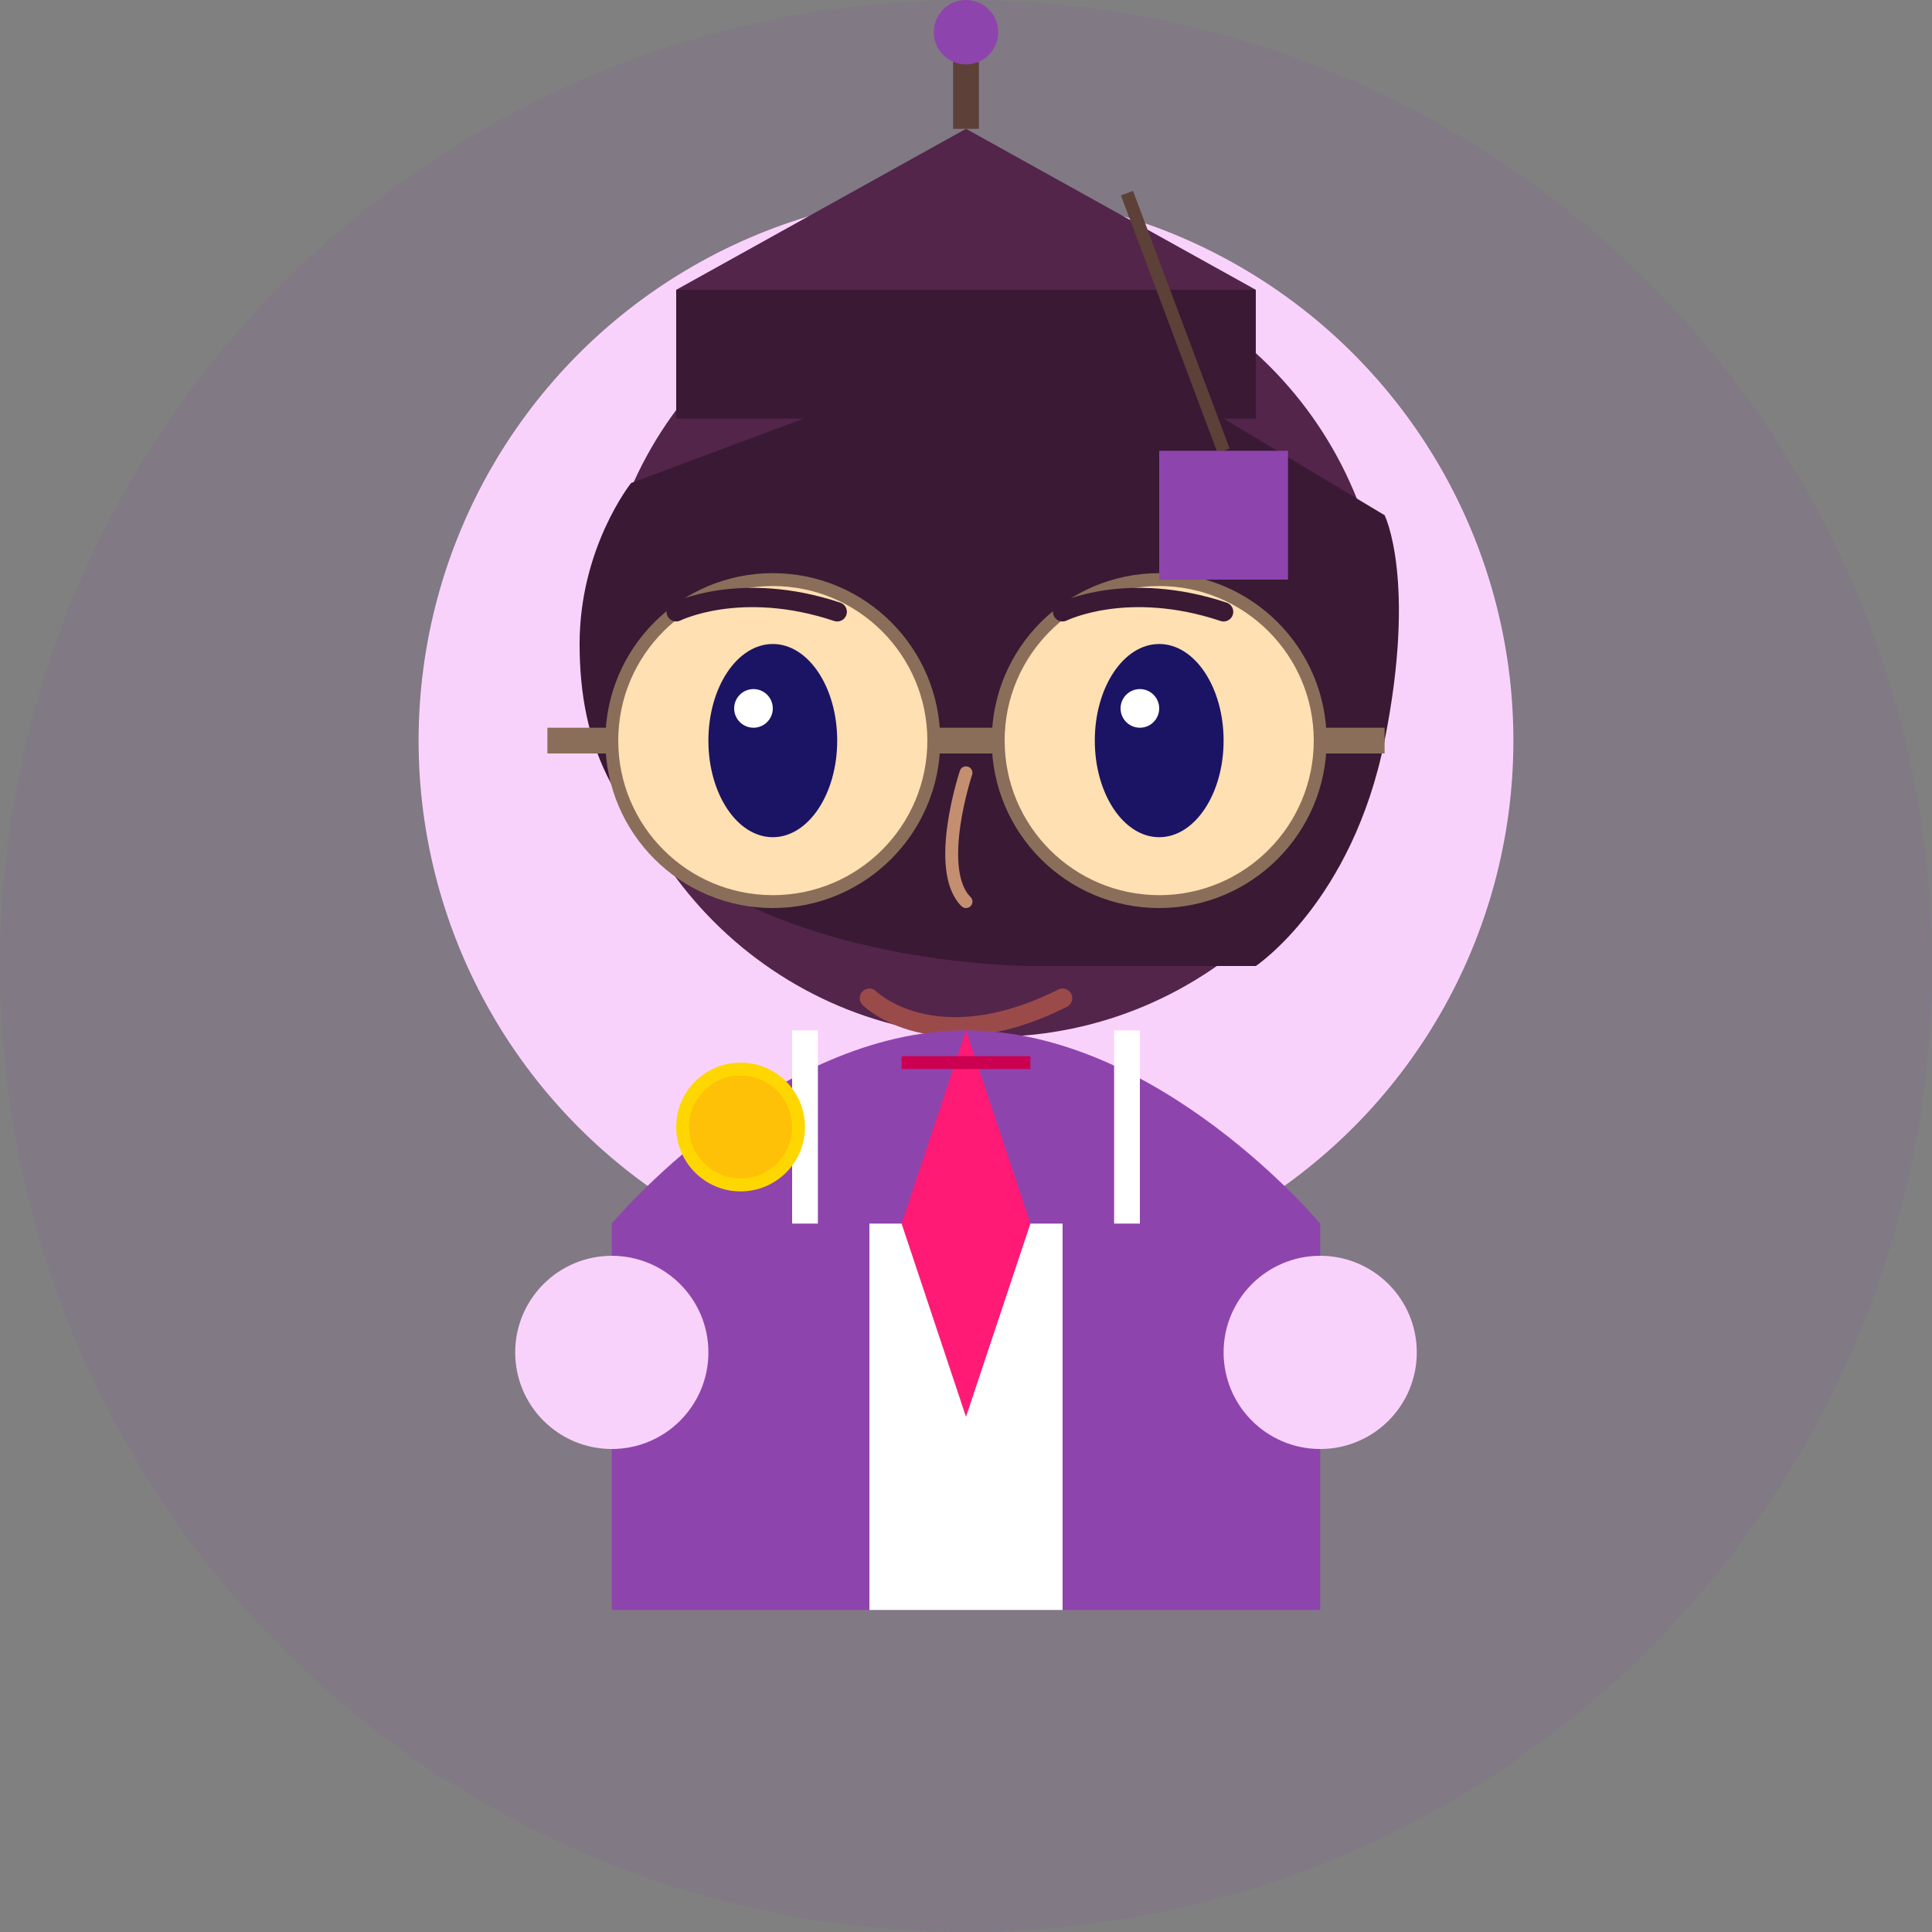
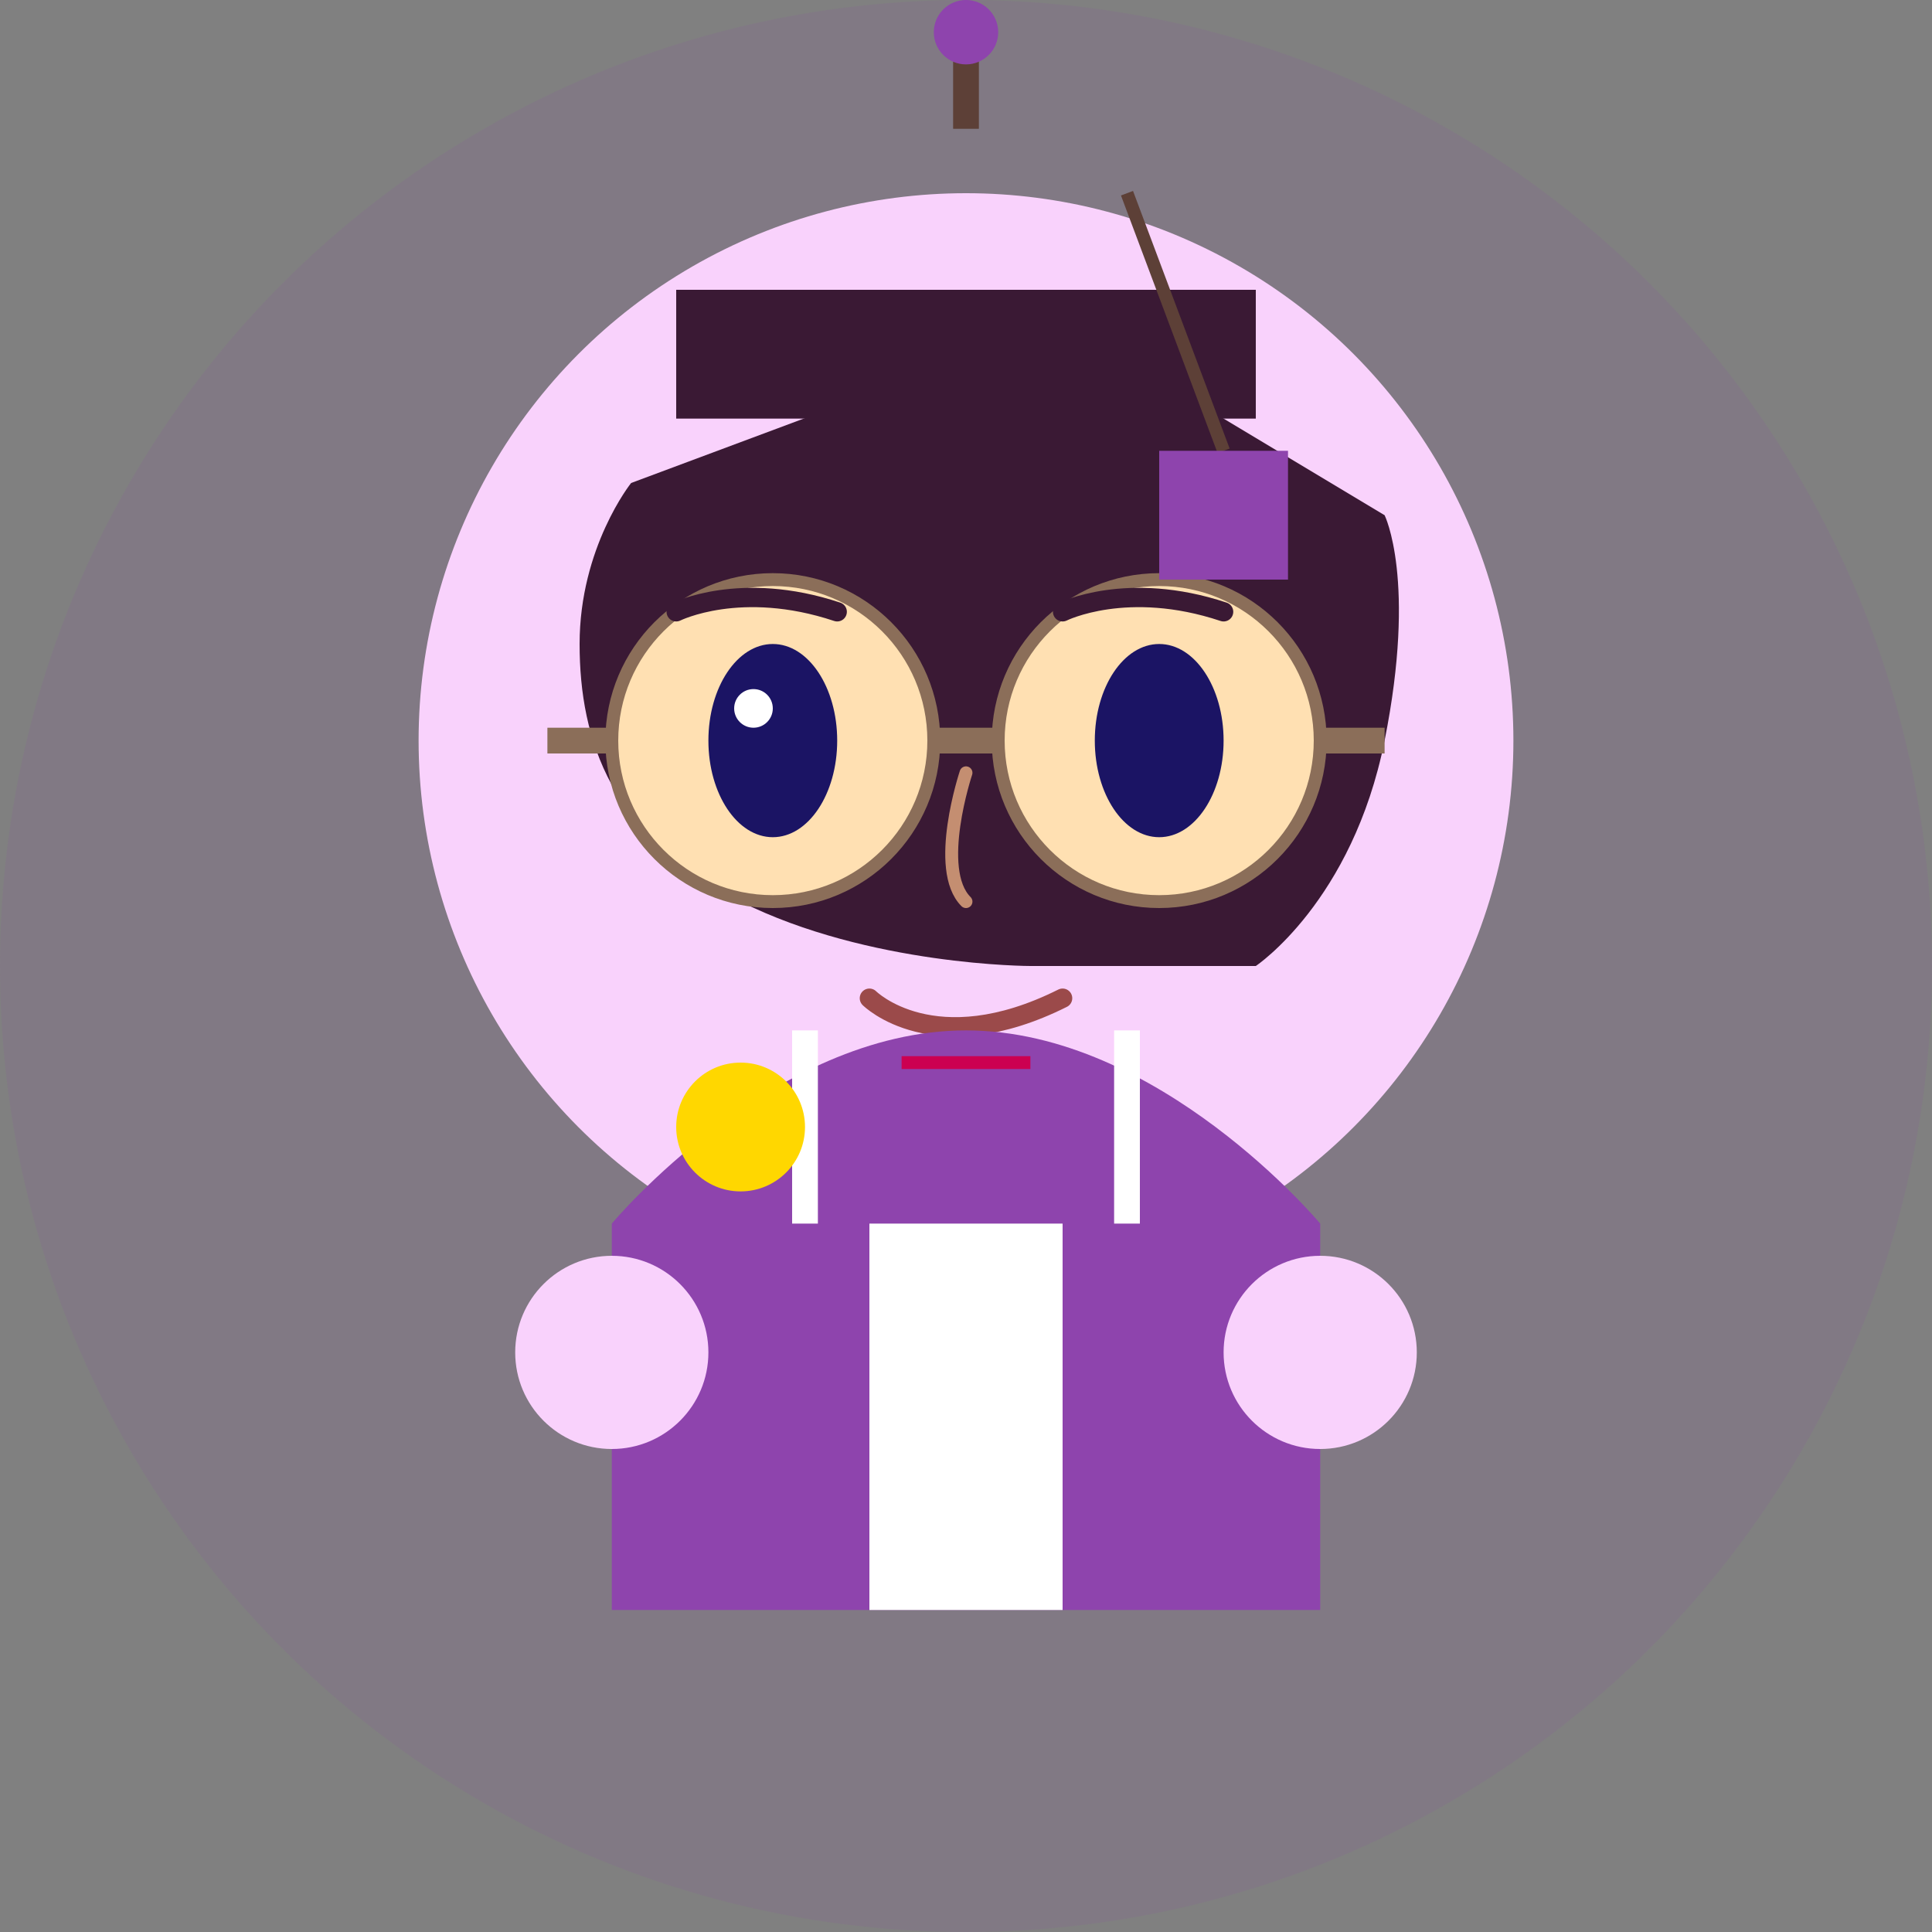
<svg xmlns="http://www.w3.org/2000/svg" width="300" height="300" viewBox="0 0 300 300" fill="none">
  <rect x="0" y="0" width="300" height="300" fill="#808080" stroke="none" />
  <circle cx="150" cy="150" r="150" fill="#8E44AD" opacity="0.1" />
  <circle cx="150" cy="115" r="85" fill="#F9D2FC" />
-   <path d="M215 100C215 133.689 187.689 161 154 161C120.311 161 93 133.689 93 100C93 66.311 120.311 39 154 39C187.689 39 215 66.311 215 100Z" fill="#53254A" />
  <path d="M98 75C98 75 90 85 90 100C90 115 95 130 115 140C135 150 160 150 160 150H195C195 150 210 140 215 115C220 90 215 80 215 80L165 50L98 75Z" fill="#3A1934" />
  <circle cx="120" cy="115" r="25" fill="#FFE0B2" stroke="#8B6E59" stroke-width="2" />
  <circle cx="180" cy="115" r="25" fill="#FFE0B2" stroke="#8B6E59" stroke-width="2" />
  <path d="M155 115H145" stroke="#8B6E59" stroke-width="4" />
  <path d="M95 115H85" stroke="#8B6E59" stroke-width="4" />
  <path d="M215 115H205" stroke="#8B6E59" stroke-width="4" />
  <ellipse cx="120" cy="115" rx="10" ry="15" fill="#1B1464" />
  <ellipse cx="180" cy="115" rx="10" ry="15" fill="#1B1464" />
  <circle cx="117" cy="110" r="3" fill="white" />
-   <circle cx="177" cy="110" r="3" fill="white" />
  <path d="M105 95C105 95 115 90 130 95" stroke="#3A1934" stroke-width="3" stroke-linecap="round" />
  <path d="M165 95C165 95 175 90 190 95" stroke="#3A1934" stroke-width="3" stroke-linecap="round" />
  <path d="M150 120C150 120 145 135 150 140" stroke="#C48E71" stroke-width="2" stroke-linecap="round" />
  <path d="M135 155C135 155 145 165 165 155" stroke="#9B4A4A" stroke-width="3" stroke-linecap="round" />
  <rect x="105" y="45" width="90" height="20" fill="#3A1934" />
-   <path d="M105 45L150 20L195 45H105Z" fill="#53254A" />
  <path d="M150 20L150 5" stroke="#5D4037" stroke-width="4" />
  <circle cx="150" cy="5" r="5" fill="#8E44AD" />
  <path d="M175 30L190 70" stroke="#5D4037" stroke-width="2" />
  <rect x="180" y="70" width="20" height="20" fill="#8E44AD" />
  <path d="M95 190C95 190 120 160 150 160C180 160 205 190 205 190V250H95V190Z" fill="#8E44AD" />
  <path d="M125 160V190" stroke="white" stroke-width="4" />
  <path d="M175 160V190" stroke="white" stroke-width="4" />
  <rect x="135" y="190" width="30" height="60" fill="white" />
-   <path d="M150 160L140 190L150 220L160 190L150 160Z" fill="#FF1A75" />
  <path d="M140 165L160 165" stroke="#CC0051" stroke-width="2" />
  <circle cx="95" cy="210" r="15" fill="#F9D2FC" />
  <circle cx="205" cy="210" r="15" fill="#F9D2FC" />
  <circle cx="115" cy="175" r="10" fill="#FFD700" />
-   <circle cx="115" cy="175" r="8" fill="#FFC107" />
</svg>